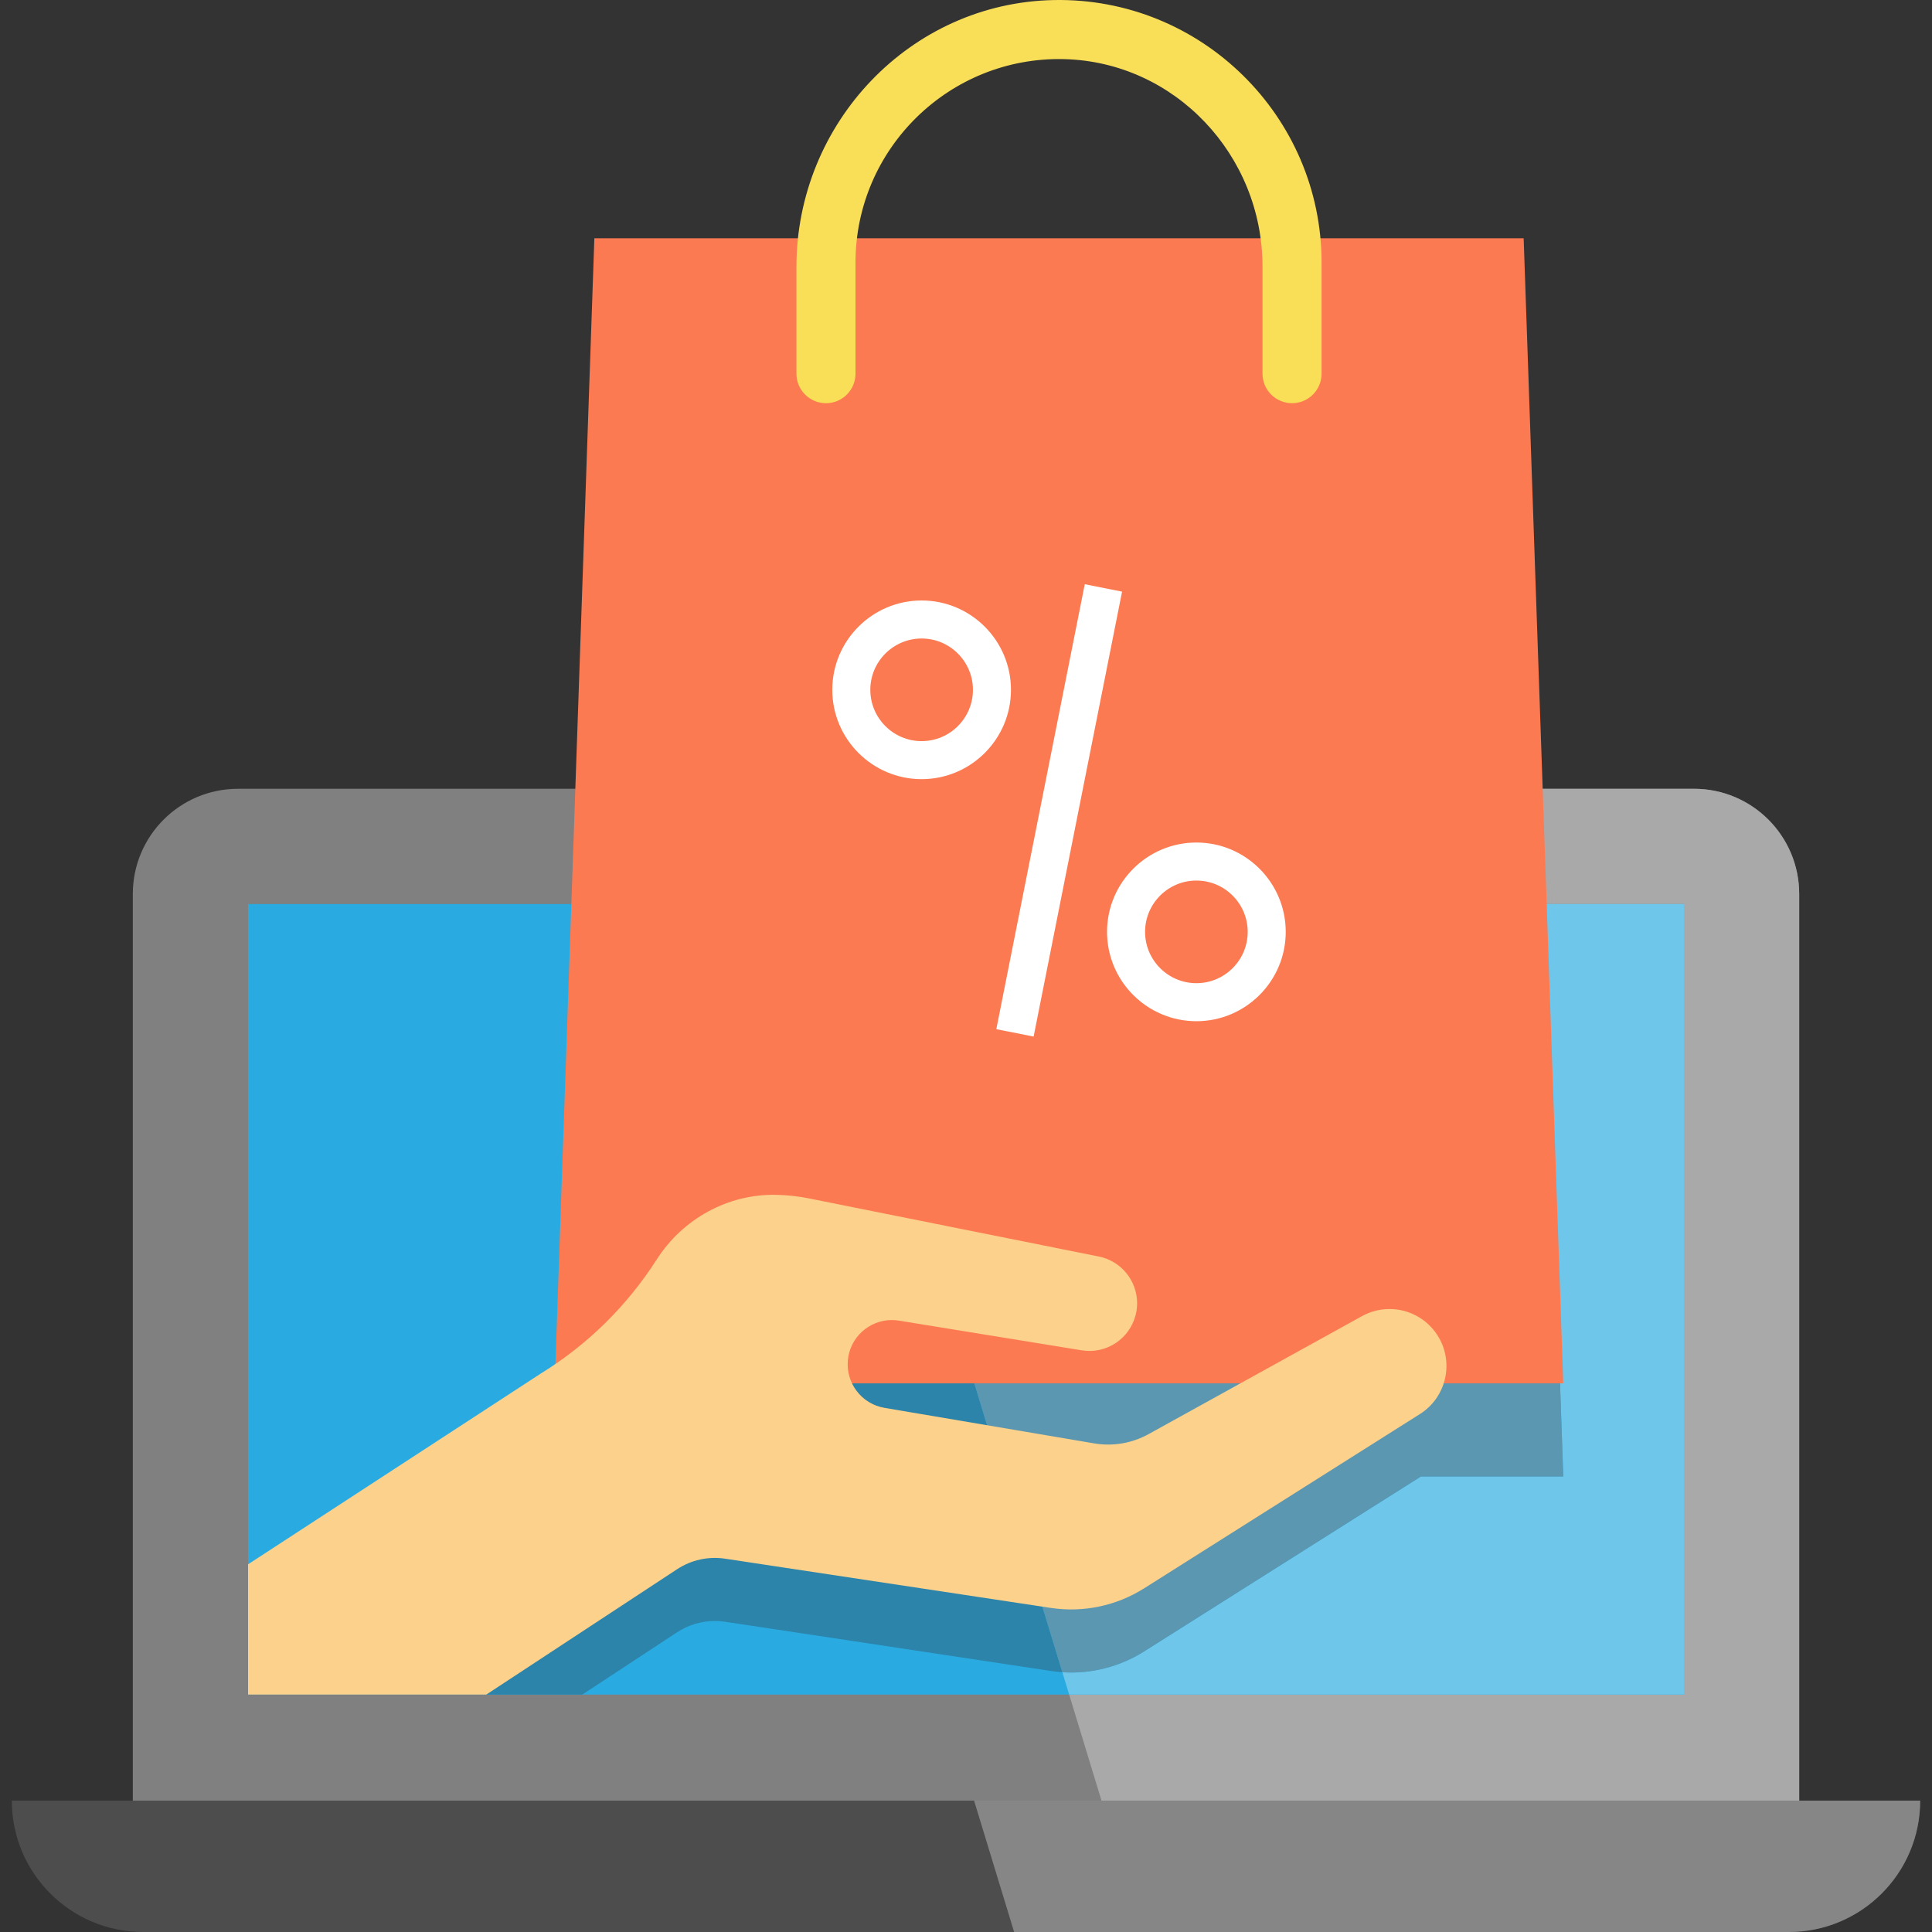
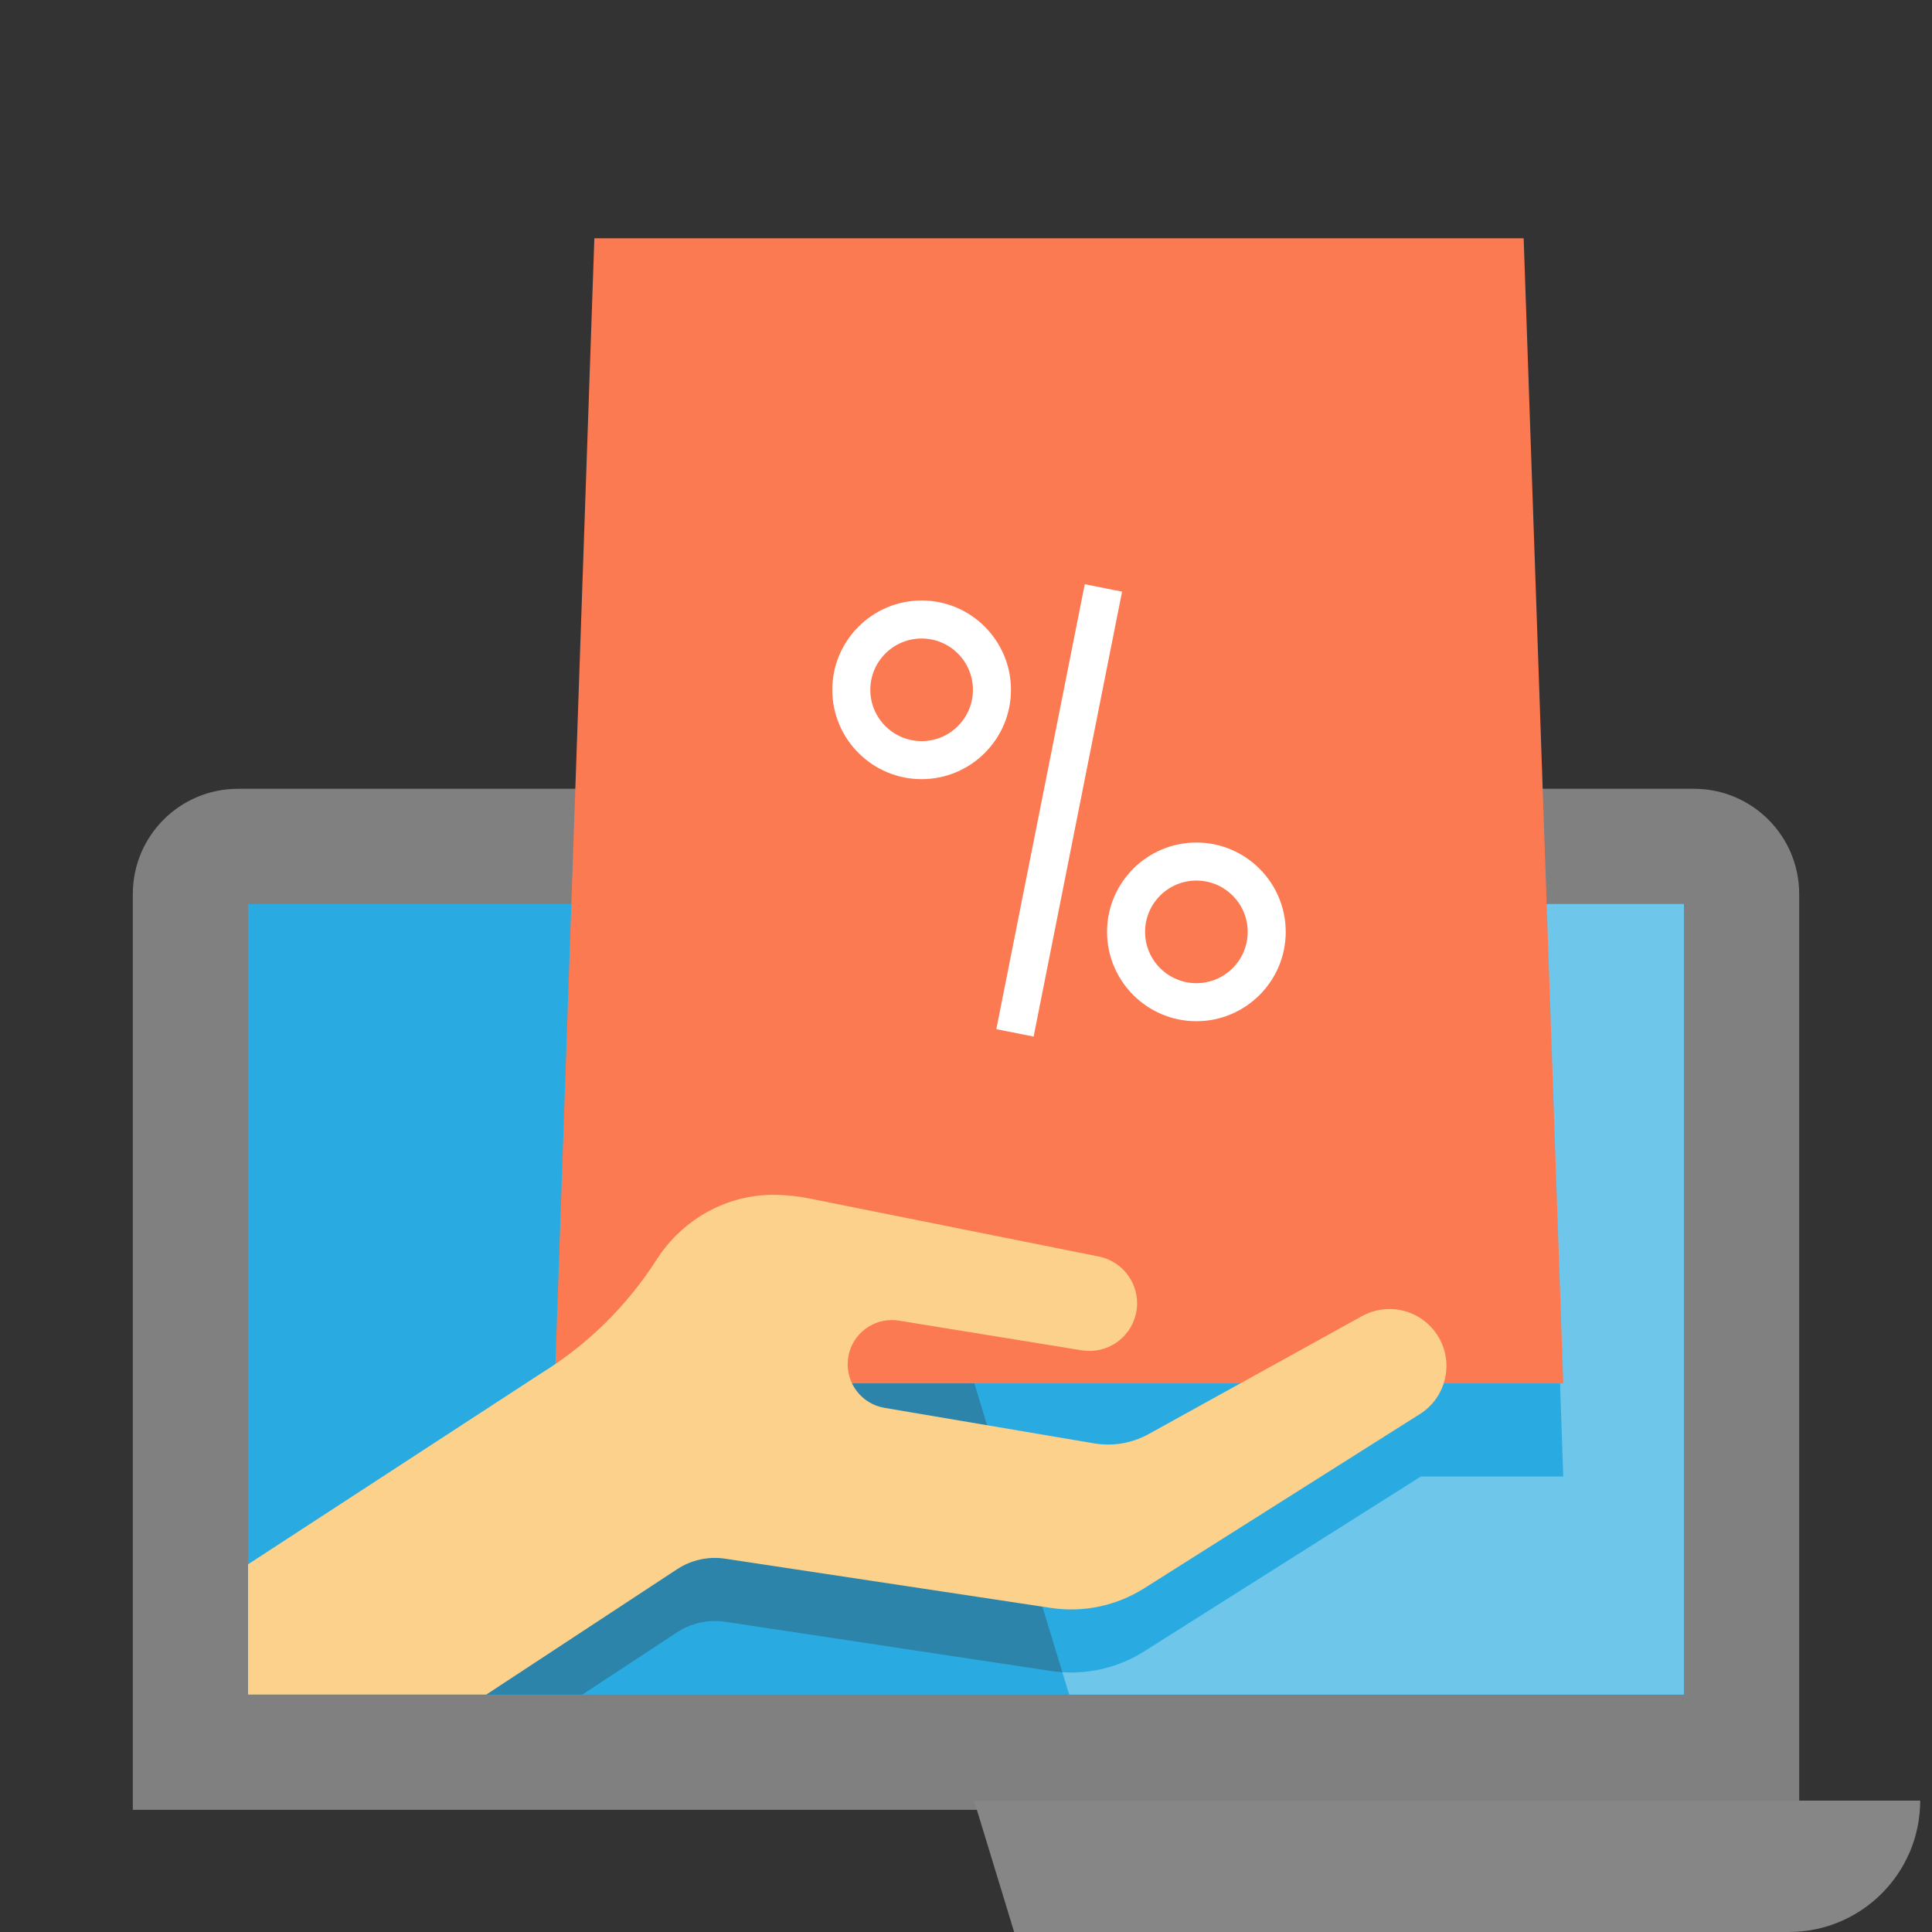
<svg xmlns="http://www.w3.org/2000/svg" version="1.1" x="0px" y="0px" viewBox="0 0 419.101 419.101" style="enable-background:new 0 0 419.101 419.101;" xml:space="preserve">
  <rect x="0" y="0" width="419.101" height="419.101" fill="#333333" stroke="none" />
  <g>
    <path style="fill:#808080;" d="M390.291,193.931v198.67H28.811v-198.67c0-12.601,10.21-22.821,22.82-22.821h315.84   C380.071,171.111,390.291,181.331,390.291,193.931" />
    <polyline style="fill:#29ABE2;" points="365.291,196.111 365.291,367.601 53.811,367.601 53.811,196.111 365.291,196.111  " />
-     <path style="fill:#A9A9A9;" d="M367.471,171.111h-195.42l6.157,20.202h156.443l0.09,2.71l0.072,2.088h30.478v171.49H231.933   l7.009,23h151.349v-196.67C390.291,181.331,380.071,171.111,367.471,171.111" />
    <path style="fill:#6EC6EB;" d="M257.268,320.293h-39.753l1.007,3.304l18.849,3.194c0.999,0.168,2.005,0.251,3.009,0.251   c3.053,0,6.077-0.771,8.772-2.262L257.268,320.293 M365.291,196.111h-30.478l4.298,124.182h-30.908l-0.182,0.128l-59.83,37.81   c-4.764,3.007-10.255,4.58-15.823,4.58c-0.638,0-1.276-0.021-1.915-0.062l1.479,4.852h133.359V196.111" />
    <polyline style="fill:#676767;" points="178.208,191.313 124.801,191.313 124.636,196.111 179.67,196.111 178.208,191.313  " />
    <path style="fill:#2C84AA;" d="M179.67,196.111h-55.035l-1.784,51.702l-2.133,61.59c-1.133,0.782-2.282,1.543-3.457,2.268   l-63.45,41.35v14.581h72.5l20.56-13.51c2.445-1.609,5.297-2.458,8.196-2.458c0.74,0,1.483,0.055,2.224,0.167l70.67,10.68   c0.829,0.125,1.662,0.215,2.493,0.269l-11.932-39.152l-19.499-3.304h18.492L179.67,196.111" />
    <polyline style="fill:#838383;" points="334.651,191.313 178.208,191.313 179.67,196.111 334.813,196.111 334.741,194.023    334.651,191.313  " />
-     <path style="fill:#5B97B0;" d="M334.813,196.111H179.67l37.845,124.182h39.753l-8.117,4.488c-2.695,1.491-5.719,2.262-8.772,2.262   c-1.003,0-2.009-0.083-3.009-0.251l-18.849-3.194l11.932,39.152c0.639,0.042,1.277,0.062,1.915,0.062   c5.568,0,11.058-1.573,15.823-4.58l59.83-37.81l0.182-0.128h30.908L334.813,196.111" />
    <polygon style="fill:#FC7A51;" points="339.111,300.091 120.341,300.091 122.851,227.611 128.931,51.691 330.521,51.691    334.741,173.821  " />
    <path style="fill:#FCD18B;" d="M308.021,306.741l-59.83,37.81c-6.02,3.8-13.2,5.31-20.23,4.25l-70.67-10.68   c-3.64-0.55-7.35,0.27-10.42,2.29l-41.38,27.19h-51.68v-28.26l63.45-41.35c5.07-3.13,9.77-6.8,13.99-10.95   c4.22-4.16,7.98-8.78,11.19-13.8c5.64-8.82,15.41-14.25,25.88-14.05c2.38,0.04,4.76,0.3,7.13,0.77l62.9,12.61   c4.93,0.99,8.32,5.33,8.32,10.14c0,0.82-0.1,1.66-0.31,2.5c-1.3,5.22-6.39,8.58-11.7,7.71l-39.65-6.44   c-0.52-0.08-1.04-0.13-1.55-0.13c-4.87,0-9.09,3.72-9.54,8.73c-0.45,4.99,3.01,9.48,7.95,10.32l45.5,7.71   c4.04,0.68,8.2-0.03,11.78-2.01l46.3-25.6c1.89-1.04,3.94-1.54,5.96-1.54c4.09,0,8.07,2.03,10.42,5.71   C315.511,295.431,313.801,303.091,308.021,306.741z" />
    <path style="fill:#FFFFFF;" d="M199.924,169.019c-10.686,0-19.379-8.693-19.379-19.379s8.693-19.38,19.379-19.38   s19.38,8.694,19.38,19.38S210.61,169.019,199.924,169.019z M199.924,138.508c-6.138,0-11.131,4.994-11.131,11.132   s4.993,11.131,11.131,11.131s11.132-4.993,11.132-11.131S206.062,138.508,199.924,138.508z" />
    <path style="fill:#FFFFFF;" d="M259.528,221.527c-10.686,0-19.38-8.694-19.38-19.38s8.694-19.38,19.38-19.38   c10.686,0,19.38,8.694,19.38,19.38S270.213,221.527,259.528,221.527z M259.528,191.016c-6.138,0-11.132,4.993-11.132,11.131   s4.994,11.132,11.132,11.132c6.138,0,11.132-4.993,11.132-11.132C270.659,196.009,265.665,191.016,259.528,191.016z" />
    <rect x="225.619" y="126.698" transform="matrix(-0.981 -0.195 0.195 -0.981 420.846 393.147)" style="fill:#FFFFFF;" width="8.248" height="98.388" />
-     <path style="fill:#F9DE58;" d="M280.278,87.465L280.278,87.465c-3.538,0-6.407-2.868-6.407-6.407v-23.27   c0-24.107-18.981-44.391-43.081-44.962c-24.826-0.588-45.21,19.437-45.21,44.133v24.099c0,3.538-2.868,6.407-6.407,6.407l0,0   c-3.538,0-6.407-2.868-6.407-6.407V57.914c0-31.189,24.675-57.313,55.859-57.904c31.909-0.605,58.059,25.175,58.059,56.948v24.099   C286.685,84.596,283.816,87.465,280.278,87.465z" />
-     <path style="fill:#4D4D4D;" d="M416.541,390.601c0,15.74-12.76,28.5-28.5,28.5H31.062c-7.87,0-14.99-3.189-20.151-8.35   c-5.16-5.15-8.35-12.28-8.35-20.15H416.541" />
    <path style="fill:#868686;" d="M416.541,390.601h-26.25H238.942h-27.641l8.69,28.5h168.05   C403.781,419.101,416.541,406.341,416.541,390.601" />
  </g>
  <g>
</g>
</svg>